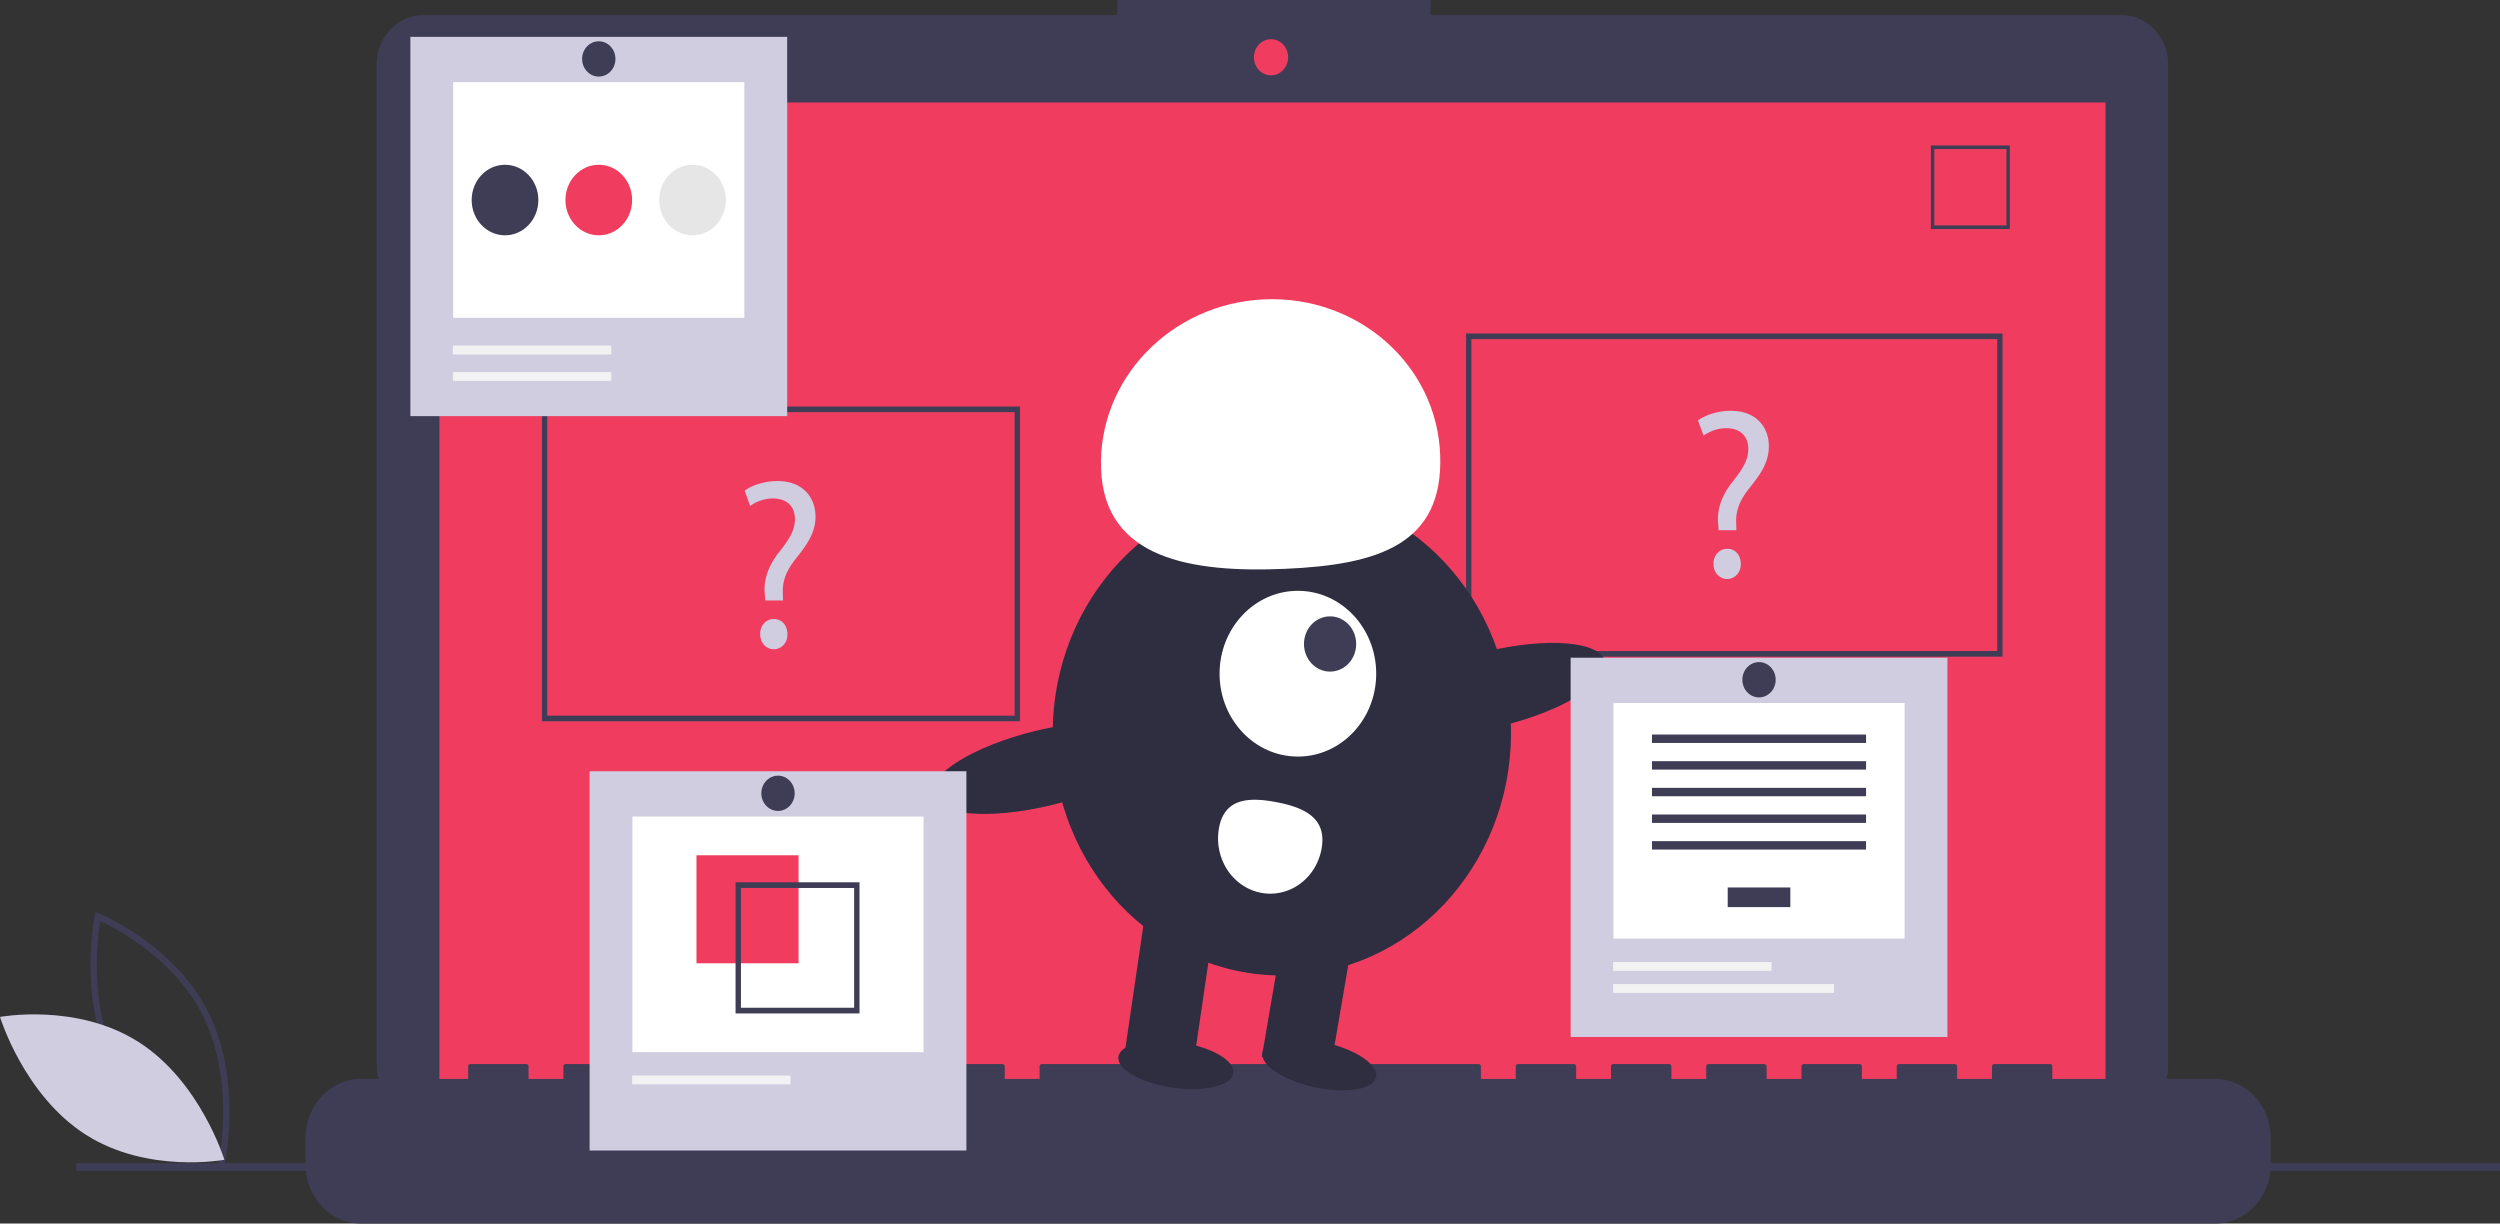
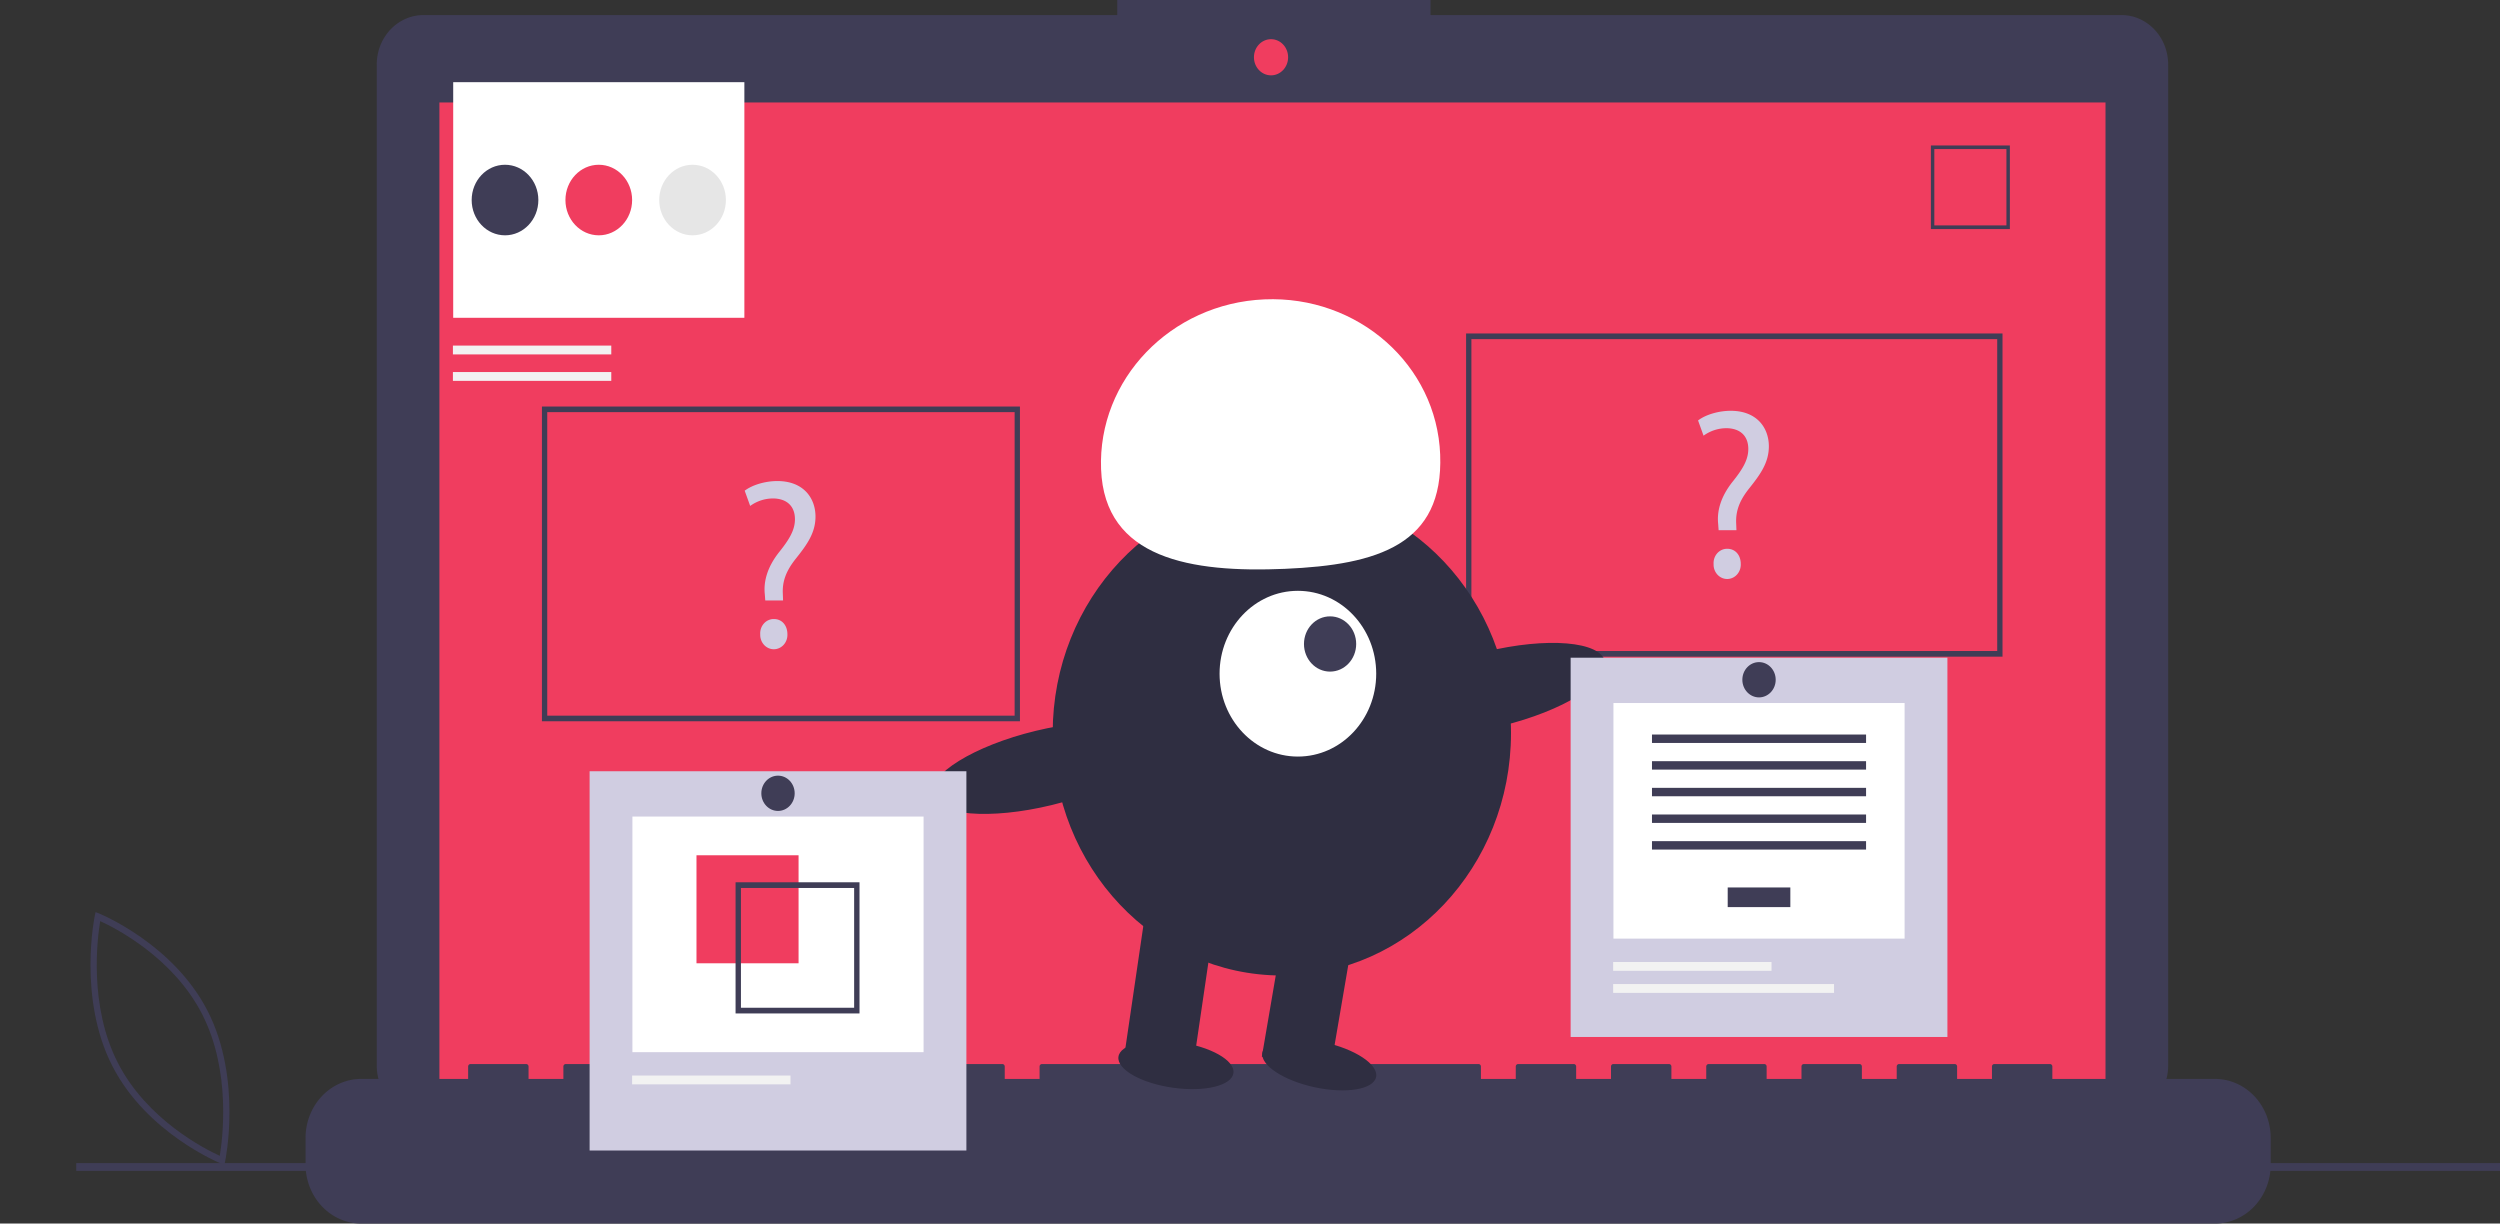
<svg xmlns="http://www.w3.org/2000/svg" width="331" height="162" fill="none">
  <rect width="100%" height="100%" fill="#333333" stroke="none" />
  <g clip-path="url(#a)">
    <path d="m29.708 154.226-.445-.176c-.098-.039-9.843-3.99-14.407-12.948-4.565-8.958-2.33-19.743-2.307-19.851l.105-.491.446.177c.098.039 9.842 3.989 14.407 12.947 4.564 8.958 2.33 19.743 2.306 19.851l-.105.491zm-14.121-13.541c3.859 7.574 11.56 11.456 13.51 12.343.371-2.213 1.534-11.161-2.321-18.727-3.856-7.566-11.56-11.454-13.51-12.343-.372 2.214-1.535 11.161 2.32 18.727z" fill="#3F3D56" />
-     <path d="M18.344 137.959c8.203 5.222 11.363 15.595 11.363 15.595s-10.141 1.906-18.344-3.316C3.159 145.015 0 134.642 0 134.642s10.14-1.906 18.344 3.317z" fill="#D0CDE1" />
    <path d="M280.878 1.995h-91.476V0h-41.479v1.995H56.069c-.812 0-1.617.17-2.368.498-.75.33-1.432.812-2.007 1.42a6.586 6.586 0 0 0-1.341 2.124 6.879 6.879 0 0 0-.471 2.506v132.545c0 1.736.651 3.402 1.812 4.63 1.16 1.228 2.734 1.917 4.375 1.917h224.809c.812 0 1.617-.169 2.368-.498a6.175 6.175 0 0 0 2.007-1.419 6.584 6.584 0 0 0 1.342-2.124 6.882 6.882 0 0 0 .471-2.506V8.543c0-.86-.16-1.712-.471-2.506a6.58 6.58 0 0 0-1.342-2.124 6.177 6.177 0 0 0-2.007-1.42 5.897 5.897 0 0 0-2.368-.498z" fill="#3F3D56" />
    <path d="M278.77 13.566H58.177v131.675H278.77V13.566zm-110.485-3.59c1.249 0 2.262-1.072 2.262-2.394 0-1.323-1.013-2.394-2.262-2.394-1.25 0-2.263 1.071-2.263 2.394 0 1.322 1.013 2.394 2.263 2.394z" fill="#F03D5F" />
    <path d="M266.106 30.325h-10.457V19.26h10.457v11.065zm-10.002-.481h9.547V19.74h-9.547v10.103zm37.155 113.004h-21.528v-1.642a.33.33 0 0 0-.024-.124.312.312 0 0 0-.284-.201h-7.381a.298.298 0 0 0-.217.095.308.308 0 0 0-.067.106.35.35 0 0 0-.023.124v1.642h-4.614v-1.642a.35.35 0 0 0-.023-.124.308.308 0 0 0-.166-.176.288.288 0 0 0-.118-.025h-7.381a.312.312 0 0 0-.284.201.33.33 0 0 0-.024.124v1.642h-4.613v-1.642a.341.341 0 0 0-.09-.23.312.312 0 0 0-.218-.095h-7.381a.28.28 0 0 0-.117.025.324.324 0 0 0-.19.3v1.642h-4.614v-1.642a.35.35 0 0 0-.023-.124.308.308 0 0 0-.166-.176.288.288 0 0 0-.118-.025h-7.381a.312.312 0 0 0-.284.201.33.33 0 0 0-.024.124v1.642h-4.613v-1.642a.341.341 0 0 0-.09-.23.312.312 0 0 0-.218-.095h-7.381a.28.28 0 0 0-.117.025.324.324 0 0 0-.19.3v1.642h-4.614v-1.642a.329.329 0 0 0-.189-.3.288.288 0 0 0-.118-.025h-7.381a.312.312 0 0 0-.284.201.33.33 0 0 0-.024.124v1.642h-4.613v-1.642a.341.341 0 0 0-.09-.23.312.312 0 0 0-.218-.095h-57.819a.28.28 0 0 0-.117.025.324.324 0 0 0-.19.3v1.642h-4.613v-1.642a.33.33 0 0 0-.024-.124.312.312 0 0 0-.284-.201h-7.381a.312.312 0 0 0-.284.201.33.33 0 0 0-.024.124v1.642h-4.613v-1.642a.324.324 0 0 0-.19-.3.28.28 0 0 0-.117-.025h-7.382a.302.302 0 0 0-.217.095.324.324 0 0 0-.09.23v1.642h-4.613v-1.642a.33.33 0 0 0-.024-.124.312.312 0 0 0-.284-.201h-7.381a.304.304 0 0 0-.218.095.341.341 0 0 0-.09.23v1.642h-4.613v-1.642a.341.341 0 0 0-.09-.23.304.304 0 0 0-.217-.095h-7.382a.304.304 0 0 0-.284.201.341.341 0 0 0-.023.124v1.642h-4.613v-1.642a.341.341 0 0 0-.09-.23.302.302 0 0 0-.218-.095H74.9a.304.304 0 0 0-.284.201.34.34 0 0 0-.024.124v1.642H69.98v-1.642a.34.34 0 0 0-.09-.23.303.303 0 0 0-.217-.095H62.29a.304.304 0 0 0-.284.201.34.34 0 0 0-.024.124v1.642H47.836c-1.958 0-3.835.823-5.22 2.287-1.384 1.465-2.161 3.452-2.161 5.523v3.532c0 2.071.777 4.058 2.162 5.523C44 161.177 45.878 162 47.836 162h245.423c1.958 0 3.835-.823 5.22-2.287 1.384-1.465 2.161-3.452 2.161-5.523v-3.532c0-2.071-.777-4.058-2.161-5.523-1.385-1.464-3.262-2.287-5.22-2.287z" fill="#3F3D56" />
    <path d="M331 153.986H10.095v1.037H331v-1.037zm-65.866-67.047H194.11V44.152h71.024V86.94zm-70.321-.744h69.617V44.897h-69.617v41.298zm-59.772 9.301H71.752v-41.67h63.289v41.67zm-62.586-.744h61.882V54.57H72.455v40.182z" fill="#3F3D56" />
    <path d="m101.32 79.498-.061-.833c-.181-1.727.363-3.615 1.875-5.535 1.361-1.696 2.117-2.943 2.117-4.383 0-1.632-.968-2.72-2.873-2.752a5.17 5.17 0 0 0-3.054.992l-.726-2.016c.998-.768 2.722-1.28 4.324-1.28 3.478 0 5.05 2.272 5.05 4.704 0 2.176-1.149 3.744-2.6 5.567-1.331 1.664-1.815 3.072-1.724 4.703l.03.833h-2.358zm-.665 4.48a1.965 1.965 0 0 1 .489-1.43c.17-.19.376-.34.604-.44.228-.101.474-.151.721-.147 1.058 0 1.784.832 1.784 2.016.01.257-.029.513-.115.753-.086.24-.217.46-.385.645s-.37.333-.593.433a1.715 1.715 0 0 1-1.412 0 1.793 1.793 0 0 1-.593-.433 1.91 1.91 0 0 1-.385-.645 2.004 2.004 0 0 1-.115-.753zm126.89-13.783-.06-.832c-.182-1.728.363-3.616 1.874-5.535 1.361-1.696 2.117-2.944 2.117-4.384 0-1.632-.968-2.72-2.873-2.751a5.17 5.17 0 0 0-3.054.992l-.725-2.016c.998-.768 2.721-1.28 4.324-1.28 3.477 0 5.049 2.272 5.049 4.703 0 2.176-1.149 3.744-2.6 5.567-1.33 1.664-1.814 3.072-1.724 4.704l.031.832h-2.359zm-.665 4.48a2.002 2.002 0 0 1 .103-.77 1.93 1.93 0 0 1 .386-.66c.171-.19.376-.339.605-.44.228-.101.473-.15.72-.146 1.059 0 1.784.831 1.784 2.015.01.257-.029.513-.115.753-.086.24-.217.46-.385.645a1.795 1.795 0 0 1-.593.434 1.713 1.713 0 0 1-1.412 0 1.805 1.805 0 0 1-.593-.434 1.927 1.927 0 0 1-.385-.645 2.004 2.004 0 0 1-.115-.753z" fill="#D0CDE1" />
    <path d="M169.716 129.156c16.757 0 30.341-14.374 30.341-32.105 0-17.732-13.584-32.106-30.341-32.106s-30.341 14.374-30.341 32.106c0 17.731 13.584 32.105 30.341 32.105z" fill="#2F2E41" />
    <path d="m157.998 141.014-9.071-1.737 2.942-20.041 9.07 1.738-2.941 20.04zm21.081-16.564-9.069-1.737-2.942 17.195 9.07 1.738 2.941-17.196z" fill="#2F2E41" />
    <path d="M182.2 142.583c.315-1.651-2.801-3.708-6.959-4.597-4.159-.888-7.785-.27-8.1 1.38-.315 1.65 2.801 3.708 6.96 4.596 4.158.888 7.784.271 8.099-1.379zm-18.891-.519c.209-1.668-3.031-3.499-7.237-4.089-4.205-.589-7.784.286-7.993 1.955-.208 1.668 3.031 3.499 7.237 4.089 4.205.589 7.784-.286 7.993-1.955z" fill="#2F2E41" />
    <path d="M171.84 100.17c5.727 0 10.37-4.913 10.37-10.973 0-6.06-4.643-10.972-10.37-10.972-5.727 0-10.369 4.912-10.369 10.972s4.642 10.973 10.369 10.973z" fill="#fff" />
    <path d="M176.102 88.92c1.909 0 3.457-1.637 3.457-3.657s-1.548-3.657-3.457-3.657c-1.909 0-3.456 1.637-3.456 3.657s1.547 3.658 3.456 3.658z" fill="#3F3D56" />
    <path d="M145.782 62.123c-.457-11.885 9.224-21.953 21.622-22.486 12.398-.533 22.819 8.67 23.275 20.557.457 11.886-8.162 14.586-20.56 15.12-12.398.532-23.881-1.305-24.337-13.19z" fill="#fff" />
    <path d="M198.795 96.113c8.167-1.981 14.311-5.786 13.723-8.499-.587-2.713-7.684-3.306-15.851-1.326-8.166 1.981-14.31 5.786-13.722 8.499.587 2.713 7.684 3.306 15.85 1.326zm-59.557 10.48c8.167-1.981 14.311-5.786 13.723-8.499-.588-2.712-7.684-3.306-15.851-1.325-8.166 1.98-14.31 5.786-13.723 8.499.588 2.712 7.685 3.306 15.851 1.325z" fill="#2F2E41" />
-     <path d="M161.383 109.703a7.716 7.716 0 0 0 .047 2.854 7.516 7.516 0 0 0 1.075 2.617 7.076 7.076 0 0 0 1.94 1.983 6.69 6.69 0 0 0 2.509 1.047c.893.171 1.81.154 2.697-.049a6.724 6.724 0 0 0 2.474-1.138 7.138 7.138 0 0 0 1.874-2.053c.491-.807.827-1.71.989-2.655.68-3.975-2.225-5.382-5.982-6.102-3.756-.72-6.943-.48-7.623 3.496z" fill="#fff" />
-     <path d="M104.223 4.88H54.335v50.216h49.888V4.881z" fill="#D0CDE1" />
    <path d="M98.554 10.88h-38.55v31.195h38.55V10.88z" fill="#fff" />
    <path d="M80.934 45.756H59.966v1.168h20.968v-1.168zm0 3.502H59.966v1.168h20.968v-1.168z" fill="#F2F2F2" />
    <path d="M66.863 31.157c2.438 0 4.415-2.091 4.415-4.671s-1.977-4.672-4.415-4.672c-2.438 0-4.414 2.092-4.414 4.672 0 2.58 1.976 4.67 4.414 4.67z" fill="#3F3D56" />
    <path d="M79.279 31.157c2.438 0 4.414-2.091 4.414-4.671s-1.976-4.672-4.414-4.672c-2.438 0-4.415 2.092-4.415 4.672 0 2.58 1.977 4.67 4.415 4.67z" fill="#F03D5F" />
    <path d="M91.694 31.157c2.438 0 4.415-2.091 4.415-4.671s-1.977-4.672-4.415-4.672c-2.438 0-4.414 2.092-4.414 4.672 0 2.58 1.976 4.67 4.414 4.67z" fill="#E6E6E6" />
    <path d="M79.279 10.138c1.219 0 2.207-1.046 2.207-2.336 0-1.29-.988-2.335-2.207-2.335-1.22 0-2.207 1.045-2.207 2.335s.988 2.336 2.207 2.336z" fill="#3F3D56" />
    <path d="M127.951 102.113H78.064v50.215h49.887v-50.215z" fill="#D0CDE1" />
    <path d="M122.282 108.113h-38.55v31.194h38.55v-31.194z" fill="#fff" />
    <path d="M105.73 113.238H92.215v14.301h13.515v-14.301z" fill="#F03D5F" />
    <path d="M97.389 116.814v17.366h16.41v-17.366h-16.41zm15.699 16.612H98.101v-15.858h14.987v15.858z" fill="#3F3D56" />
    <path d="M104.663 142.402H83.694v1.168h20.969v-1.168z" fill="#F2F2F2" />
    <path d="M103.007 107.368c1.219 0 2.208-1.045 2.208-2.335s-.989-2.336-2.208-2.336c-1.219 0-2.207 1.046-2.207 2.336 0 1.29.988 2.335 2.207 2.335z" fill="#3F3D56" />
    <path d="M257.838 87.08h-49.887v50.215h49.887V87.08z" fill="#D0CDE1" />
    <path d="M252.169 93.08H213.62v31.194h38.549V93.08z" fill="#fff" />
    <path d="M237.041 117.5h-8.293v2.601h8.293V117.5zm10.026-20.248h-28.345v1.115h28.345v-1.115zm0 3.529h-28.345v1.115h28.345v-1.115zm0 3.53h-28.345v1.114h28.345v-1.114zm0 3.529h-28.345v1.114h28.345v-1.114zm0 3.529h-28.345v1.115h28.345v-1.115z" fill="#3F3D56" />
    <path d="M234.55 127.369h-20.968v1.168h20.968v-1.168zm8.277 2.92h-29.245v1.168h29.245v-1.168z" fill="#F2F2F2" />
    <path d="M232.894 92.335c1.219 0 2.208-1.045 2.208-2.335s-.989-2.336-2.208-2.336c-1.219 0-2.207 1.046-2.207 2.336 0 1.29.988 2.335 2.207 2.335z" fill="#3F3D56" />
  </g>
  <defs>
    <clipPath id="a">
      <path fill="#fff" d="M0 0h331v162H0z" />
    </clipPath>
  </defs>
</svg>